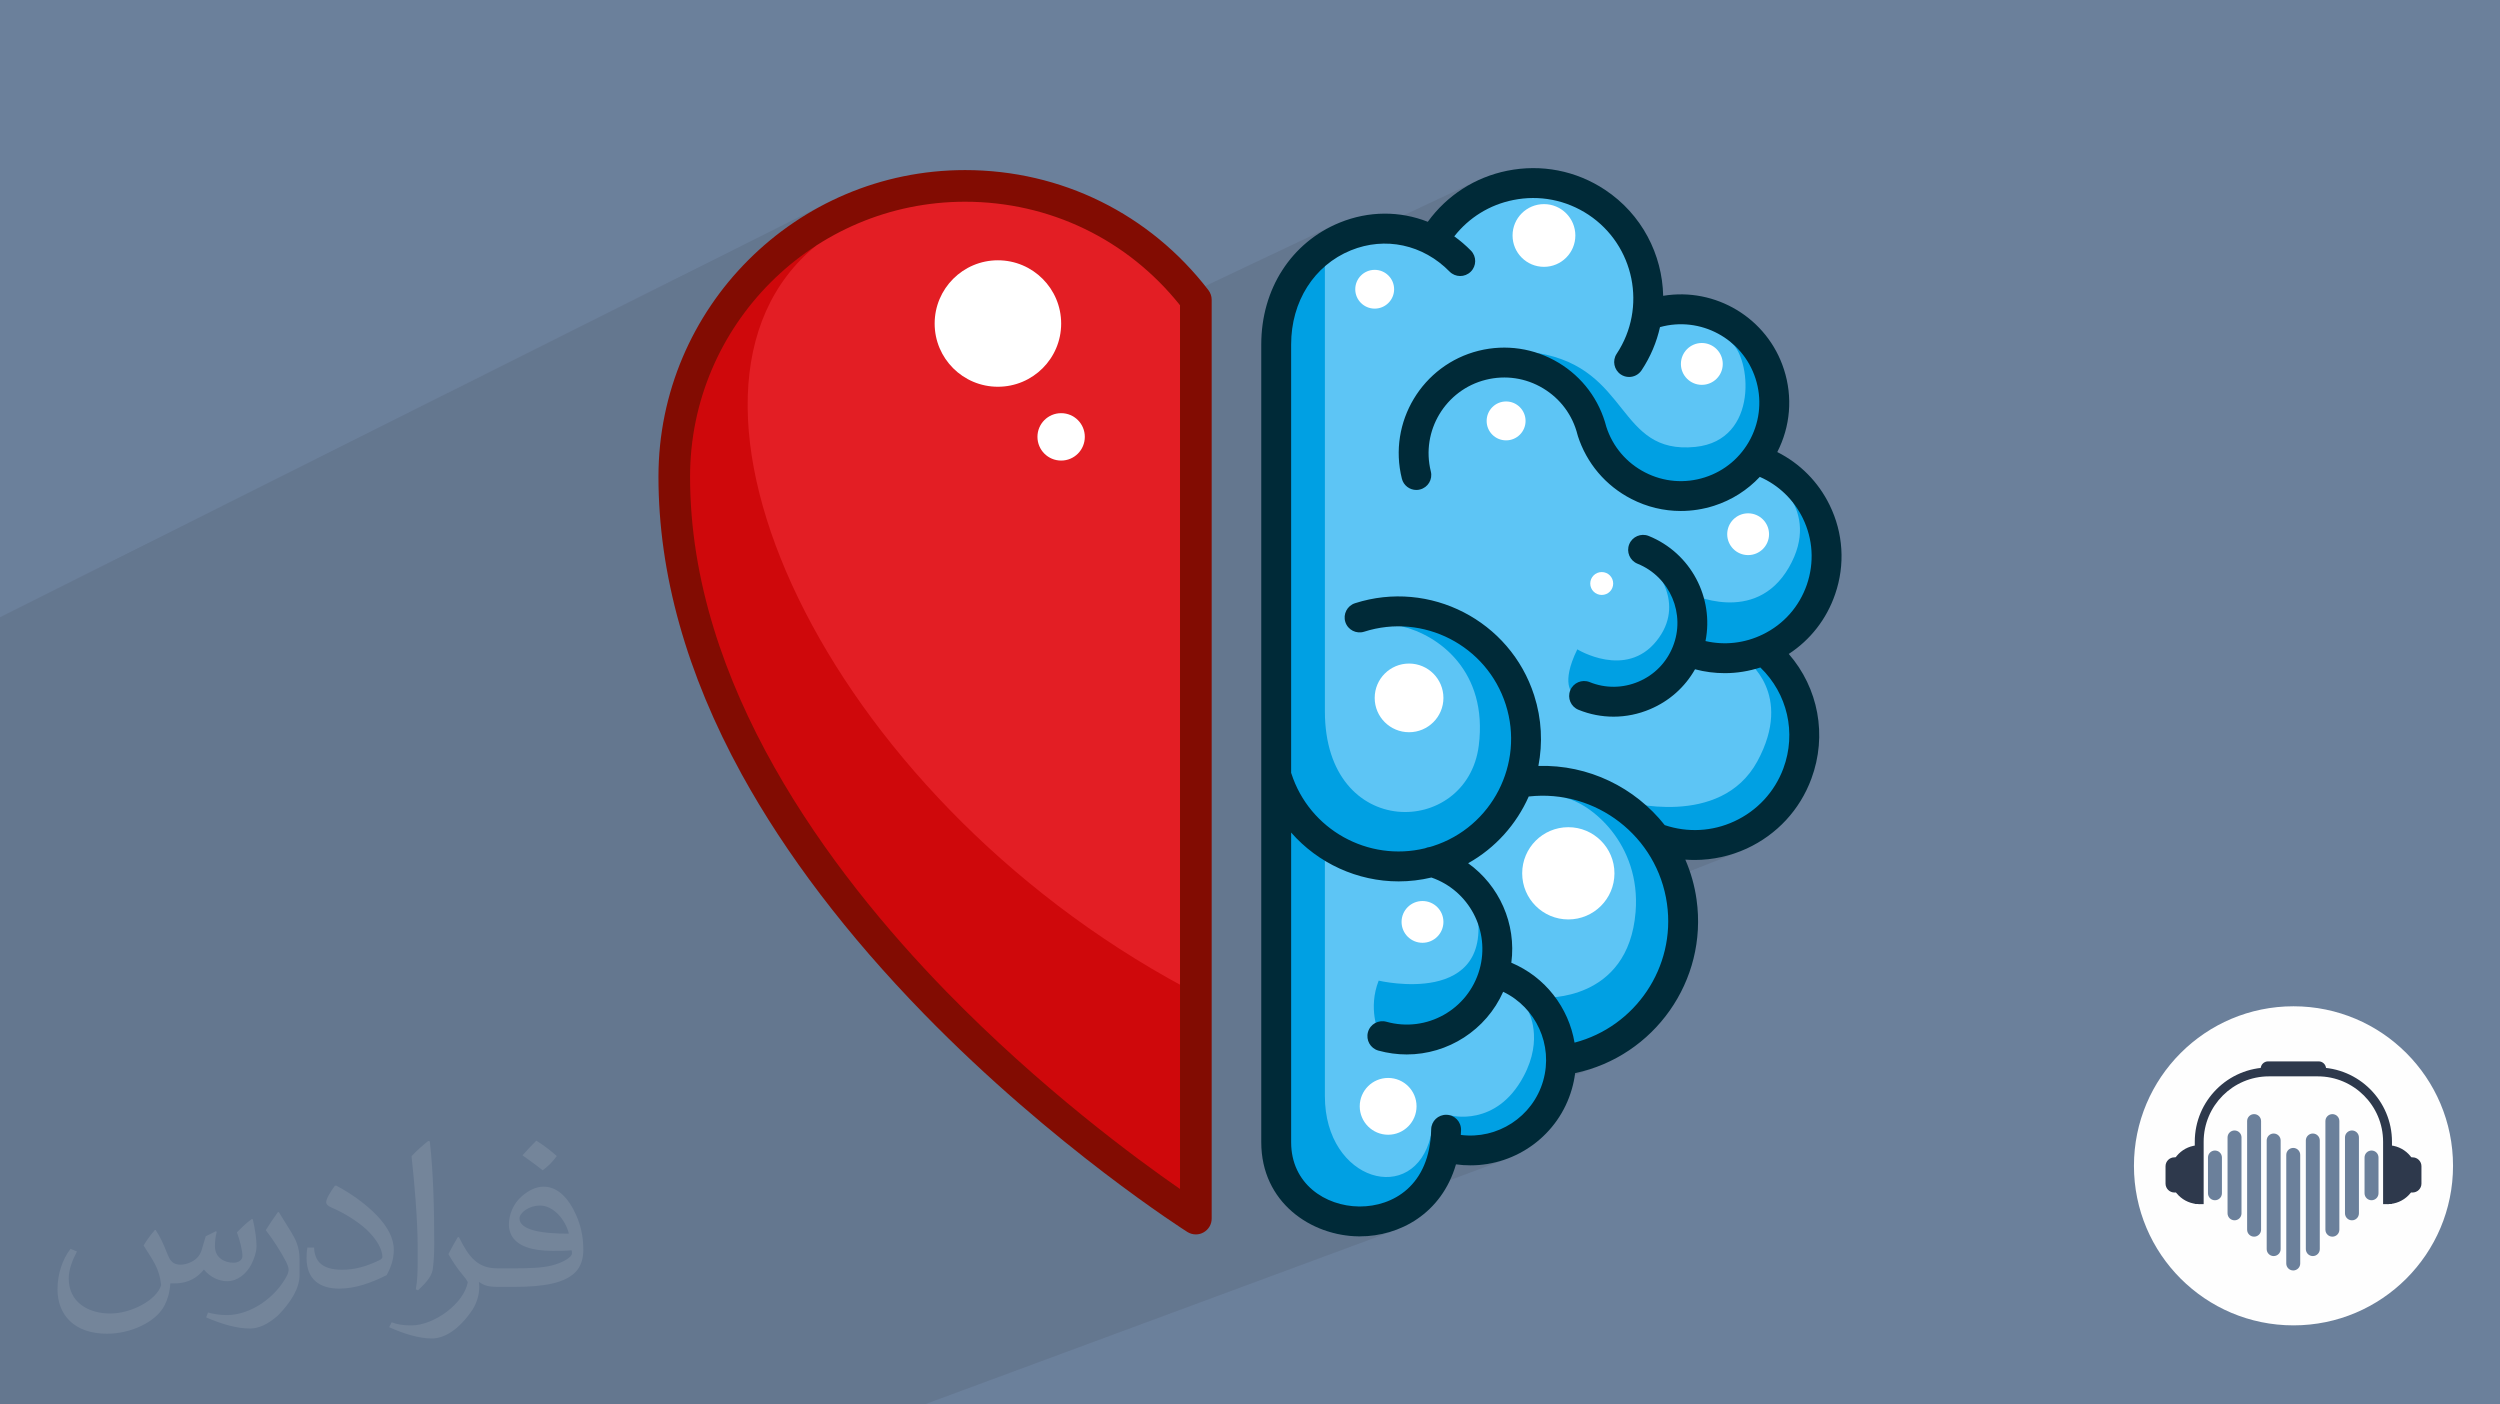
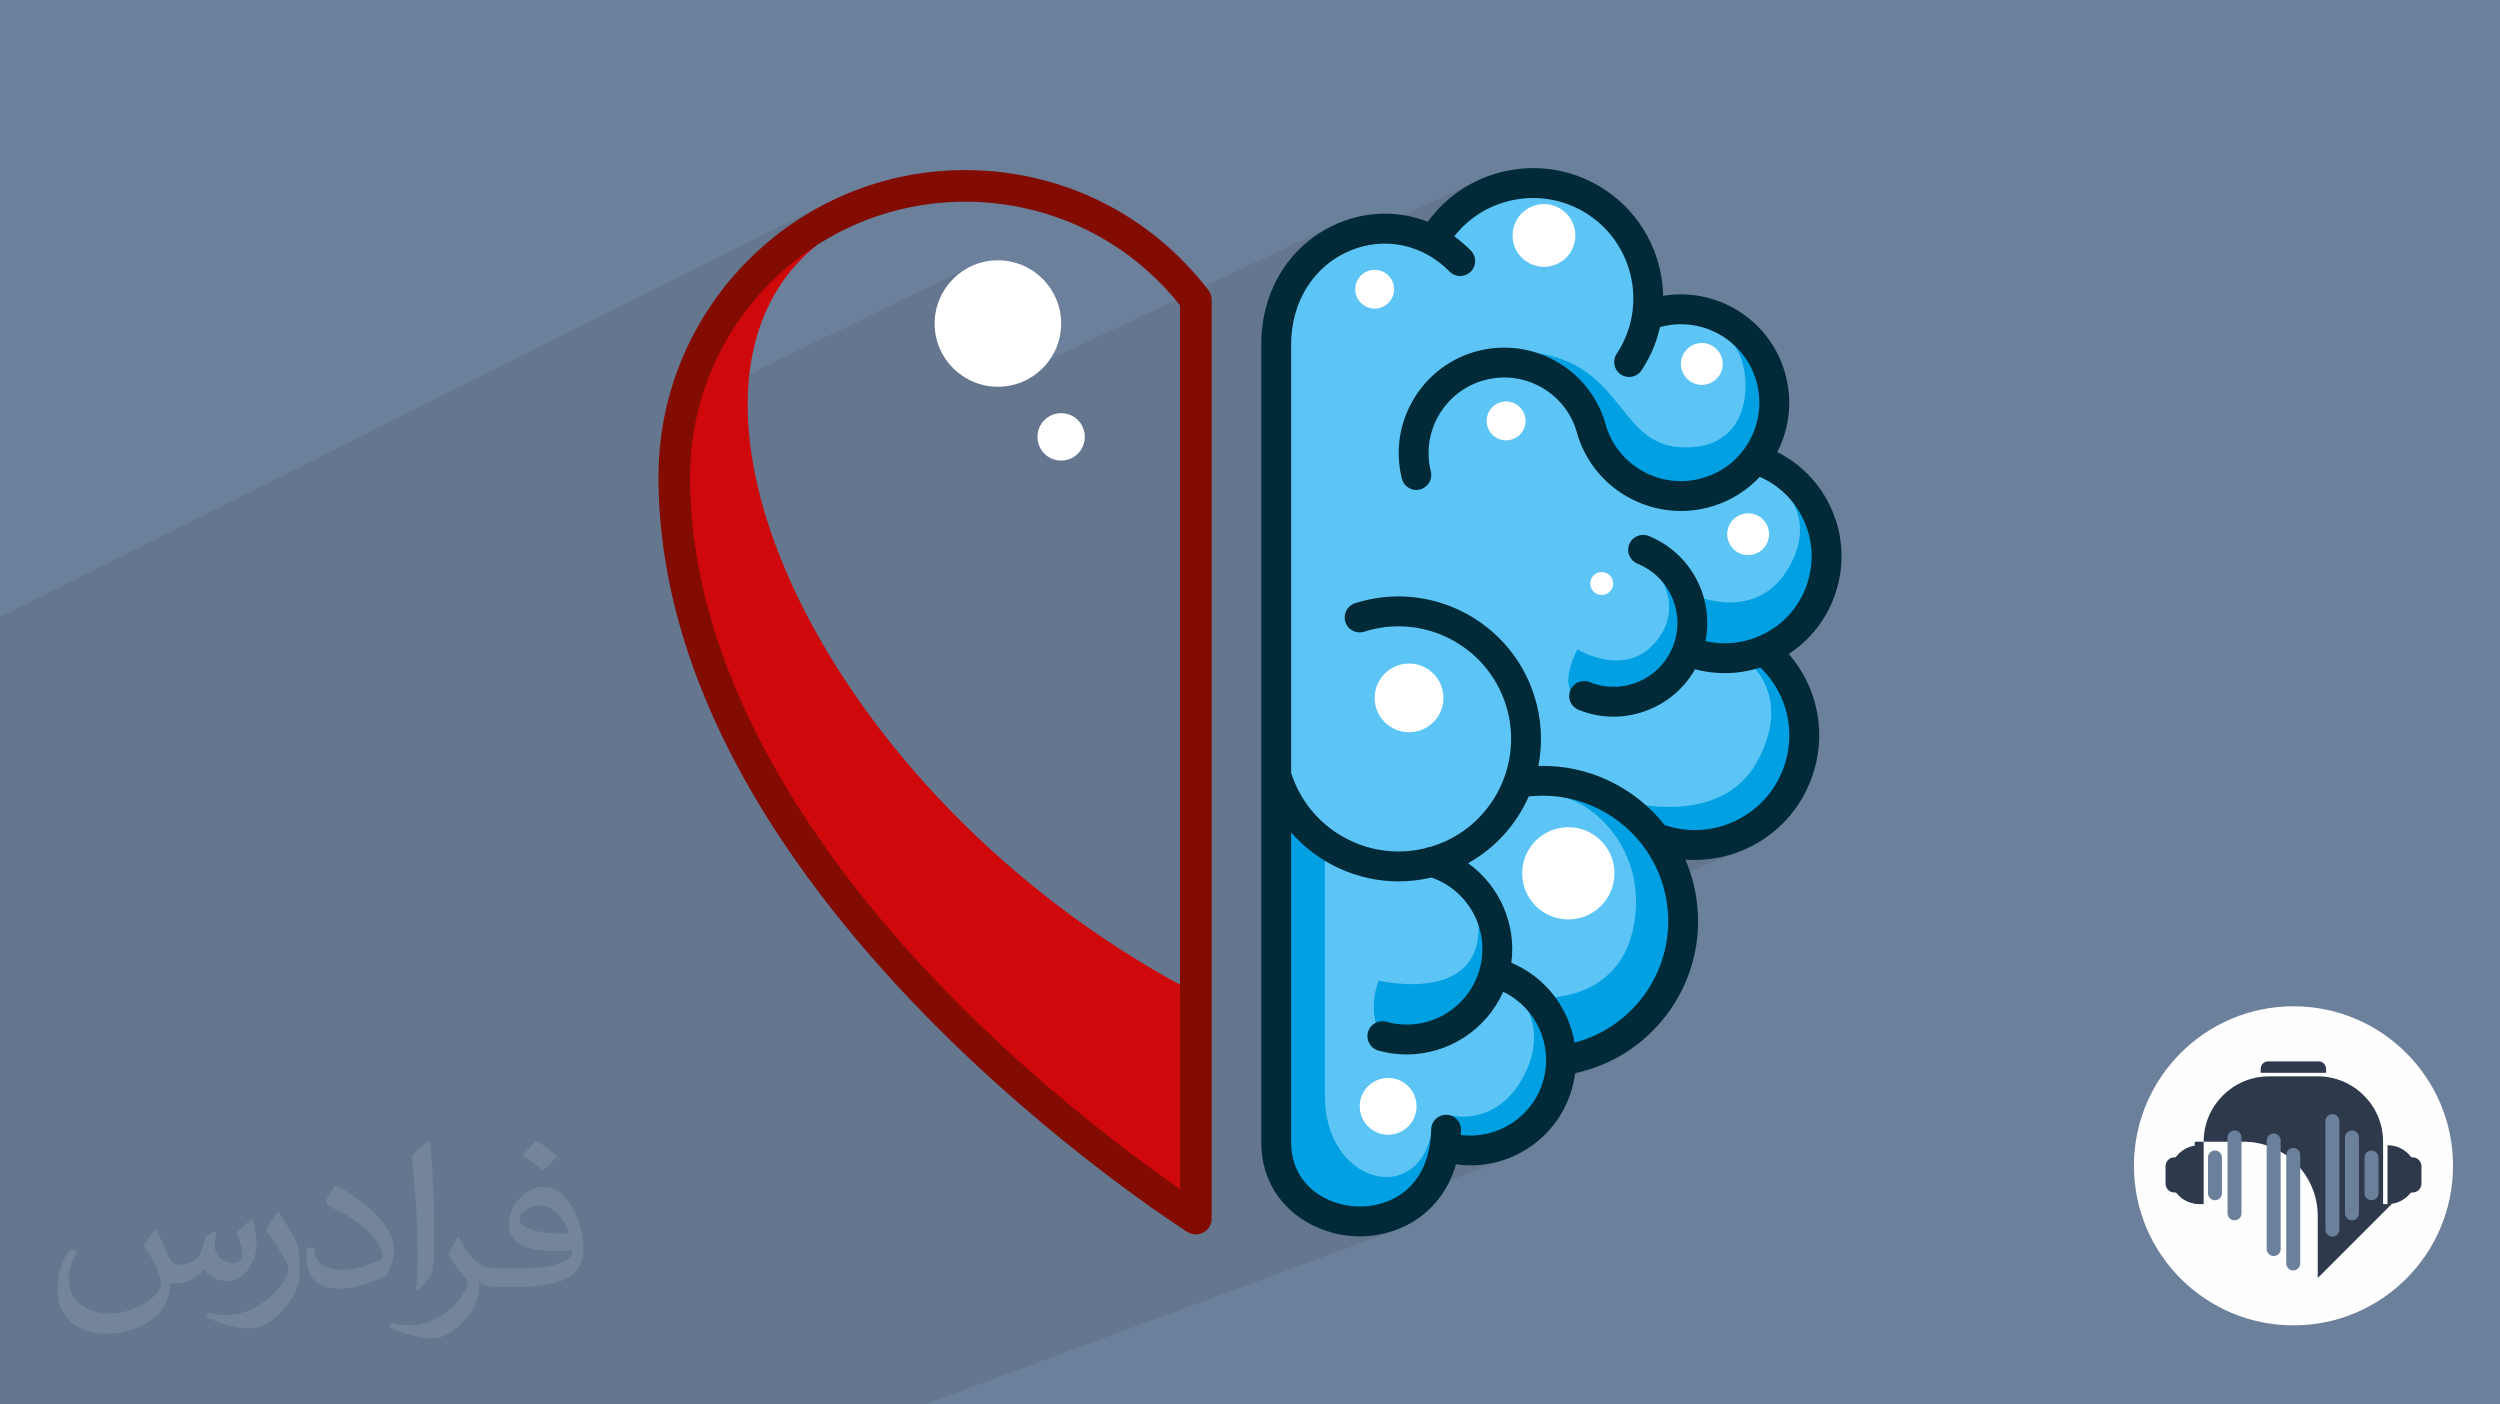
<svg xmlns="http://www.w3.org/2000/svg" xml:space="preserve" width="94.192mm" height="52.917mm" version="1.1" style="shape-rendering:geometricPrecision; text-rendering:geometricPrecision; image-rendering:optimizeQuality; fill-rule:evenodd; clip-rule:evenodd" viewBox="0 0 9404.92 5283.66">
  <defs>
    <style type="text/css">
   
    .fil0 {fill:#6B809B}
    .fil8 {fill:#002A38;fill-rule:nonzero}
    .fil7 {fill:#00A0E3;fill-rule:nonzero}
    .fil4 {fill:#2E394C;fill-rule:nonzero}
    .fil6 {fill:#5DC5F5;fill-rule:nonzero}
    .fil5 {fill:#6B809B;fill-rule:nonzero}
    .fil12 {fill:#820C02;fill-rule:nonzero}
    .fil11 {fill:#CF080B;fill-rule:nonzero}
    .fil10 {fill:#E31E24;fill-rule:nonzero}
    .fil3 {fill:#FEFEFE;fill-rule:nonzero}
    .fil9 {fill:white;fill-rule:nonzero}
    .fil1 {fill:#2B2A29;fill-opacity:0.102}
    .fil2 {fill:#FEFEFE;fill-opacity:0.102}
   
  </style>
  </defs>
  <g id="Layer_x0020_1">
    <polygon class="fil0" points="-0,0 9404.92,0 9404.92,5283.66 -0,5283.66 " />
    <polygon class="fil1" points="-0,3571.32 -0,3566.87 -0,3564.71 -0,3561.59 -0,3547.56 -0,3545.56 -0,3539.15 -0,3535.18 -0,3521.62 -0,3517.29 -0,3500.46 -0,3471.75 -0,3461.44 -0,3448.76 -0,3434.32 -0,3429.34 -0,3426.78 -0,3422.84 -0,3419.14 -0,3412.8 -0,3410.92 -0,3402.73 -0,3387.02 -0,3354.21 -0,3329.7 -0,3329.27 -0,3323.25 -0,3313.22 -0,3296.67 -0,3252.88 -0,3221.66 -0,3119.03 -0,3036.73 -0,3014.06 -0,2983.81 -0,2803.95 -0,2780.21 -0,2443.26 -0,2422.58 -0,2409.68 -0,2322.01 3130.82,753.79 3081.1,779.31 3032.8,807.12 2985.99,837.16 2940.76,869.36 2897.17,903.65 2855.31,939.95 2815.23,978.18 2777.02,1018.27 2764.97,1032.17 3175.96,827.42 3130.5,850.73 3086.35,876.15 3043.55,903.6 3002.19,933.03 2962.35,964.36 2945.76,978.73 3182.45,861.06 3137.85,883.92 3094.53,908.86 3052.55,935.8 3011.98,964.67 2972.89,995.4 2935.33,1027.94 2899.38,1062.22 2865.1,1098.18 2832.56,1135.73 2801.82,1174.82 2772.94,1215.4 2746,1257.38 2721.06,1300.7 2698.19,1345.3 2677.44,1391.12 2658.88,1438.09 2642.6,1486.14 2640.06,1495.04 3640.7,1007.93 3661.5,997.92 3683.35,989.91 3706.15,984.04 3729.77,980.44 3754.09,979.21 3778.41,980.44 3802.02,984.04 3824.82,989.91 3846.69,997.92 3867.48,1007.93 3887.11,1019.87 3905.43,1033.57 3922.33,1048.93 3937.69,1065.85 3951.4,1084.18 3963.32,1103.81 3973.34,1124.63 3981.35,1146.5 3987.21,1169.33 3990.83,1192.97 3992.06,1217.33 3990.83,1241.63 3987.21,1265.23 3981.35,1288.01 3973.34,1309.84 3963.32,1330.62 3951.4,1350.21 3949.53,1352.69 5022.61,844.9 5006.18,852.75 4990.17,861.16 4974.59,870.12 4959.44,879.63 4944.74,889.66 4930.5,900.23 4916.71,911.28 4903.39,922.84 4890.55,934.87 4878.18,947.38 4866.32,960.34 4854.96,973.74 4844.11,987.56 4833.76,1001.81 4823.95,1016.47 4816.49,1028.57 5561.62,677.68 5541.32,687.61 5521.54,698.45 5502.31,710.18 5483.65,722.81 5465.6,736.29 5448.16,750.61 5431.38,765.77 5415.27,781.75 5399.86,798.51 5385.18,816.06 5371.25,834.38 5195.62,916.77 5205.09,916.46 5217.46,916.52 5229.78,917.05 5242.07,918.04 5254.3,919.5 5266.46,921.41 5266.87,921.48 5606.49,762.5 5590.87,769.91 5575.59,778 5560.69,786.74 5546.19,796.11 5532.11,806.13 5518.49,816.74 5505.32,827.97 5504.78,828.48 5612.93,777.89 5628.22,771.47 5643.85,765.71 5659.77,760.62 5676,756.23 5692.5,752.53 5711.04,749.24 5729.6,746.86 5748.14,745.41 5766.65,744.88 5785.09,745.26 5803.43,746.55 5821.67,748.74 5839.75,751.81 5857.65,755.77 5875.37,760.61 5892.84,766.32 5910.06,772.9 5927.01,780.35 5943.64,788.64 5959.95,797.78 5975.88,807.77 5991.77,818.92 6006.92,830.73 6021.31,843.17 6034.94,856.22 6047.81,869.83 6059.92,883.98 6071.24,898.63 6081.77,913.75 6091.52,929.29 6100.46,945.25 6108.6,961.56 6115.93,978.22 6122.44,995.18 6128.13,1012.41 6132.99,1029.87 6137,1047.54 6140.17,1065.38 6142.49,1083.36 6143.96,1101.44 6144.56,1119.6 6144.28,1137.79 6143.13,1155.98 6141.09,1174.15 6138.17,1192.26 6134.34,1210.28 6129.61,1228.17 6123.97,1245.89 6117.41,1263.44 6115.01,1268.99 6230.81,1217.02 6228.64,1226.81 6226.14,1237.32 6225.65,1239.19 6244.87,1230.58 6259.09,1226.99 6273.35,1224.15 6287.61,1222.02 6301.85,1220.6 6316.06,1219.89 6330.19,1219.87 6344.25,1220.52 6358.19,1221.85 6372.01,1223.83 6385.68,1226.45 6399.17,1229.71 6412.48,1233.59 6425.57,1238.09 6438.42,1243.18 6451.01,1248.86 6463.33,1255.12 6475.34,1261.94 6487.03,1269.32 6498.37,1277.25 6509.35,1285.7 6510.75,1286.9 6618.04,1310.42 6618.65,1311.58 6620.36,1314.99 6623.03,1320.52 6626.52,1328.05 6630.67,1337.45 6635.33,1348.59 6640.36,1361.35 6645.61,1375.61 6650.92,1391.23 6656.15,1408.12 6661.17,1426.11 6665.79,1445.11 6669.89,1464.98 6673.32,1485.59 6675.91,1506.84 6677.54,1528.57 6678.05,1550.68 6677.28,1573.04 6675.09,1595.51 6671.35,1618 6665.88,1640.35 6658.55,1662.45 6649.19,1684.18 6637.69,1705.4 6623.86,1726 6607.59,1745.85 6588.7,1764.82 6567.05,1782.79 6542.49,1799.65 6514.88,1815.24 6484.06,1829.47 6274.97,1919.42 6275.27,1919.46 6276.9,1919.63 6616.23,1773.65 6608.1,1782.44 6599.52,1791.29 6590.67,1799.86 6581.56,1808.12 6575.57,1813.22 6620.32,1793.99 6626.19,1796.71 6651.23,1785.96 6651.82,1786.33 6653.52,1787.44 6656.22,1789.28 6659.84,1791.86 6664.27,1795.15 6669.41,1799.17 6675.16,1803.88 6681.43,1809.3 6688.13,1815.42 6695.13,1822.23 6702.36,1829.73 6709.71,1837.9 6717.09,1846.74 6724.38,1856.26 6731.5,1866.42 6738.34,1877.26 6744.81,1888.73 6746.89,1892.93 6752.22,1899.91 6760.42,1911.7 6768.13,1923.89 6775.35,1936.46 6782.06,1949.41 6788.86,1964.22 6794.88,1979.23 6800.14,1994.45 6804.61,2009.84 6808.3,2025.37 6811.22,2041.03 6813.37,2056.79 6814.72,2072.62 6815.3,2088.51 6815.1,2104.42 6814.11,2120.34 6812.35,2136.25 6809.79,2152.11 6806.46,2167.91 6802.32,2183.62 6797.41,2199.22 6791.75,2214.48 6785.39,2229.34 6778.34,2243.81 6770.63,2257.86 6762.27,2271.47 6753.29,2284.61 6743.67,2297.28 6733.46,2309.44 6722.64,2321.1 6711.27,2332.21 6699.33,2342.76 6686.86,2352.74 6673.85,2362.12 6660.33,2370.9 6646.32,2379.04 6631.82,2386.53 6619.05,2392.46 6514.59,2435.74 6517.94,2435.5 6527.62,2434.53 6537.24,2433.3 6546.81,2431.79 6556.32,2430.01 6565.78,2427.95 6575.19,2425.63 6584.52,2423.03 6593.81,2420.18 6603.03,2417.04 6612.2,2413.64 6621.3,2409.97 6455.97,2478.4 6461.28,2478.78 6489.42,2479.4 6516.49,2478.57 6542.51,2476.34 6567.48,2472.76 6591.41,2467.84 6614.32,2461.66 6636.2,2454.23 6579.3,2477.71 6576.42,2478.97 6572.29,2481 6569.7,2482.41 6568.81,2482.94 6569.32,2483.31 6570.8,2484.42 6573.16,2486.28 6576.3,2488.86 6580.14,2492.2 6584.58,2496.27 6589.52,2501.09 6594.89,2506.66 6600.59,2512.96 6603.69,2516.65 6606.05,2516.01 6614.29,2513.61 6622.48,2511.06 6631.83,2520.42 6640.79,2530.07 6649.33,2539.97 6657.47,2550.13 6665.21,2560.52 6672.53,2571.15 6679.44,2581.99 6685.94,2593.03 6692.01,2604.28 6697.66,2615.71 6702.89,2627.3 6707.68,2639.06 6712.05,2650.97 6715.98,2663.02 6719.48,2675.19 6722.53,2687.47 6725.15,2699.86 6727.31,2712.34 6729.02,2724.9 6730.29,2737.55 6731.1,2750.24 6731.45,2762.97 6731.34,2775.75 6730.77,2788.54 6729.72,2801.35 6728.21,2814.17 6726.23,2826.97 6723.77,2839.75 6720.84,2852.5 6717.42,2865.2 6713.52,2877.85 6709.12,2890.43 6702.55,2906.89 6695.23,2922.9 6687.18,2938.46 6678.41,2953.54 6668.93,2968.13 6658.79,2982.2 6647.99,2995.72 6636.53,3008.7 6624.46,3021.09 6611.78,3032.89 6598.51,3044.07 6584.68,3054.62 6570.29,3064.51 6555.39,3073.72 6539.96,3082.24 6524.03,3090.04 6508.4,3096.8 6403.56,3138.47 6405.95,3138.31 6415.89,3137.38 6425.77,3136.19 6435.62,3134.72 6445.41,3133 6455.16,3131 6464.86,3128.73 6474.51,3126.21 6484.1,3123.4 6493.64,3120.34 6503.12,3116.99 6512.55,3113.39 6331.83,3185.13 6341.65,3186.03 6356.68,3187.02 6372.41,3187.63 6388.77,3187.83 6405.65,3187.57 6423.01,3186.8 6440.75,3185.45 6458.8,3183.5 6477.07,3180.89 6495.52,3177.58 6514.02,3173.52 6532.53,3168.64 6550.95,3162.92 6569.22,3156.31 6369.87,3235.12 6371.25,3235.14 6375.7,3235.16 6388.18,3234.99 6400.66,3234.49 6413.11,3233.65 6425.55,3232.48 6437.97,3230.97 6450.35,3229.12 6462.7,3226.94 6475,3224.43 6487.25,3221.58 6499.44,3218.39 6511.57,3214.87 6523.64,3211.01 6535.64,3206.82 6547.55,3202.29 6252.26,3318.74 6256.07,3330.45 6262.18,3353.02 6267.21,3376.09 6271.13,3399.61 6273.75,3422.02 6275.31,3444.3 6275.81,3466.43 6275.28,3488.4 6273.73,3510.16 6271.19,3531.68 6267.67,3552.95 6263.21,3573.94 6257.81,3594.62 6251.5,3614.96 6244.3,3634.94 6236.22,3654.52 6227.29,3673.69 6217.55,3692.4 6206.98,3710.65 6195.63,3728.4 6183.51,3745.62 6170.64,3762.28 6157.05,3778.37 6142.74,3793.86 6127.75,3808.69 6112.1,3822.88 6095.8,3836.37 6078.87,3849.15 6061.34,3861.18 6043.23,3872.45 6024.55,3882.92 6005.33,3892.56 5985.58,3901.35 5965.33,3909.26 5907.78,3931.25 5909.83,3943.2 5927.56,3938.43 5949.81,3932.07 5971.56,3924.75 5884,3958.15 5887.01,3966.3 5904.73,3964.95 5922.72,3962.95 5940.95,3960.29 5959.34,3956.93 5977.85,3952.85 5996.42,3948 6015,3942.38 6033.55,3935.95 5730.41,4051.32 5711.28,4083.15 5689.9,4111.45 5667.72,4134.84 5925.62,4037.1 5953.21,4030.53 5980.22,4022.69 6006.62,4013.64 5652.13,4147.93 5644.79,4154.08 5621.77,4169.27 5598.9,4180.92 5576.55,4189.47 5489.09,4222.57 5492.49,4229.22 5495.54,4239.87 5496.43,4251.26 5496.37,4253.53 5496.3,4255.79 5496.22,4258.06 5496.13,4260.34 5496.01,4262.63 5495.88,4264.93 5495.73,4267.25 5495.55,4269.6 5521.18,4271.7 5546.6,4271.49 5571.66,4269.04 5596.25,4264.4 5620.22,4257.66 5538.53,4288.4 5556.81,4287.64 5581.23,4284.57 5605.12,4279.56 5628.37,4272.66 5517.25,4314.42 5527.13,4315.84 5548.04,4317.47 5568.51,4317.76 5588.53,4316.75 5608.07,4314.5 5627.11,4311.06 5645.62,4306.49 5663.61,4300.84 5049.49,4530.94 5065.28,4534.37 5065.73,4534.43 5477.3,4380.32 5484.1,4381.2 5490.93,4381.97 5497.77,4382.62 5504.62,4383.14 5511.47,4383.55 5518.29,4383.84 5525.1,4384.02 5531.87,4384.08 5547.99,4383.75 5564.02,4382.76 5579.92,4381.14 5595.71,4378.88 5611.34,4375.99 5626.81,4372.49 5642.09,4368.38 5657.18,4363.67 5672.04,4358.38 5148.92,4553.57 5163.52,4551.83 5172.23,4550.16 5187.65,4547.03 5196.44,4544.6 5211.5,4540.18 5231.24,4532.92 5212.82,4539.79 5213.87,4539.48 4979.08,4627.01 4979.09,4627.01 4995.22,4632.5 5011.52,4637.28 5027.99,4641.37 5044.57,4644.76 5061.24,4647.44 5077.95,4649.42 5094.67,4650.68 5111.36,4651.23 5111.89,4651.23 5112.42,4651.23 5112.95,4651.23 5113.5,4651.23 5114.05,4651.23 5114.62,4651.23 5115.21,4651.23 5115.81,4651.23 5129.77,4650.98 5143.78,4650.22 5157.8,4648.96 5171.83,4647.19 5185.82,4644.92 5199.78,4642.13 5213.66,4638.82 5227.46,4634.99 5241.15,4630.64 5254.7,4625.77 3477.33,5283.66 3410.39,5283.66 3406.14,5283.66 3217.86,5283.66 3217.66,5283.66 3192.11,5283.66 3172.28,5283.66 3165.94,5283.66 3162.69,5283.66 3125.32,5283.66 3123.29,5283.66 3120.2,5283.66 3064.79,5283.66 3040.62,5283.66 2965.21,5283.66 2937.98,5283.66 2893.36,5283.66 2891.84,5283.66 2887.91,5283.66 2845.97,5283.66 2826.61,5283.66 2812.87,5283.66 2806.98,5283.66 2802.61,5283.66 2785.82,5283.66 2762.69,5283.66 2749.56,5283.66 2745.91,5283.66 2710.77,5283.66 2685.51,5283.66 2666.91,5283.66 2654.03,5283.66 2636.58,5283.66 2611.71,5283.66 2604.5,5283.66 2590.34,5283.66 2571.34,5283.66 2569.11,5283.66 2560.29,5283.66 2492.24,5283.66 2489.16,5283.66 2431.45,5283.66 2424.14,5283.66 2409.29,5283.66 2401.89,5283.66 2397.15,5283.66 2389.97,5283.66 2366.85,5283.66 2351.33,5283.66 2319.41,5283.66 2280.27,5283.66 2264.68,5283.66 2175.6,5283.66 2036.25,5283.66 2018.04,5283.66 1958.24,5283.66 1927.72,5283.66 1925.74,5283.66 1916.31,5283.66 1858.88,5283.66 1748.95,5283.66 1718.32,5283.66 1677.37,5283.66 1670.92,5283.66 1668.12,5283.66 1641.64,5283.66 1611.6,5283.66 1602.12,5283.66 1569.17,5283.66 1556.03,5283.66 1549.44,5283.66 1535.53,5283.66 1507.69,5283.66 1478.2,5283.66 1465.76,5283.66 1456.19,5283.66 1431.82,5283.66 1429.33,5283.66 1365.75,5283.66 1301.24,5283.66 1269.58,5283.66 1192.87,5283.66 1187.73,5283.66 1159.27,5283.66 1156.56,5283.66 1045.63,5283.66 1040.57,5283.66 1006.19,5283.66 1005,5283.66 997.51,5283.66 984.62,5283.66 938.97,5283.66 879.5,5283.66 864.15,5283.66 840.79,5283.66 832.9,5283.66 821.65,5283.66 761.08,5283.66 736.2,5283.66 638.08,5283.66 624.74,5283.66 597.54,5283.66 515.75,5283.66 501.03,5283.66 490.82,5283.66 486.64,5283.66 449.54,5283.66 441.53,5283.66 269.09,5283.66 267.01,5283.66 266.44,5283.66 264.75,5283.66 263.59,5283.66 262.16,5283.66 258.95,5283.66 258.36,5283.66 258.07,5283.66 230.58,5283.66 195.13,5283.66 144.26,5283.66 117,5283.66 102,5283.66 -0,5283.66 -0,5277.27 -0,5271.68 -0,5265.06 -0,5249.28 -0,5248.94 -0,5241.71 -0,5234.66 -0,5223.11 -0,5215.6 -0,5207.98 -0,5206.56 -0,5199.23 -0,5196.2 -0,5192.9 -0,5192.15 -0,5192.1 -0,5159.18 -0,5155.81 -0,5150.27 -0,5143.79 -0,5143.24 -0,5136.6 -0,5136.33 -0,5134.95 -0,5134.43 -0,5131.37 -0,5126.81 -0,5120.97 -0,5118.63 -0,5113.68 -0,5111.86 -0,5100.79 -0,5098.31 -0,5093.27 -0,5084.61 -0,5072.51 -0,5068.98 -0,5061.45 -0,5058.69 -0,5058.62 -0,5055.92 -0,5043.24 -0,5038.74 -0,5036.26 -0,5025.38 -0,5017.83 -0,5010.37 -0,4986.13 -0,4959.25 -0,4949.07 -0,4947.21 -0,4944.47 -0,4937.41 -0,4912.58 -0,4909.26 -0,4872.87 -0,4829.62 -0,4824.28 -0,4800.57 -0,4777.34 -0,4776.62 -0,4754.6 -0,4746.61 -0,4744.88 -0,4736.51 -0,4730.8 -0,4724.72 -0,4721.54 -0,4684.81 -0,4677.16 -0,4674.26 -0,4673.81 -0,4668.88 -0,4667.2 -0,4658.9 -0,4653.51 -0,4642.56 -0,4638.68 -0,4638.21 -0,4624.33 -0,4624.25 -0,4619.86 -0,4618.99 -0,4613.53 -0,4588.99 -0,4582.14 -0,4580.82 -0,4566.84 -0,4558.71 -0,4537.04 -0,4533.58 -0,4531.13 -0,4505.89 -0,4499.56 -0,4499.54 -0,4483.55 -0,4477.91 -0,4467.25 -0,4456.84 -0,4325.59 -0,4276.81 -0,4268.33 -0,4258.68 -0,4257.12 -0,4255.39 -0,4235.65 -0,4234.12 -0,4208.03 -0,4207.27 -0,4203.53 -0,4192.25 -0,4177.99 -0,4176.36 -0,4161.73 -0,4154.54 -0,4148.68 -0,4146.09 -0,4144.28 -0,4139.15 -0,4137.64 -0,4133.25 -0,4132.97 -0,4127.67 -0,4124.85 -0,4058.37 -0,4053.35 -0,4047.48 -0,4041.5 -0,4030.32 -0,4021.05 -0,4013.65 -0,4007.5 -0,3948.78 -0,3944.56 -0,3938.17 -0,3928.83 -0,3886.76 -0,3860.57 -0,3854.77 -0,3839 -0,3682 -0,3618.02 -0,3586.01 -0,3582.52 " />
    <path class="fil2" d="M585.61 4627.16c17.95,27.21 29.6,53.36 40.96,82.43 8.45,16.91 12.93,48.09 52.57,48.09 11.61,0 28.28,-3.42 43.06,-11.61 16.63,-8.73 29.32,-21.94 35.94,-42l15.85 -53.36 38.57 -19.02 2.64 2.64c-5.27,20.09 -6.59,39.36 -6.59,54.43 0,44.63 38.57,61.56 69.22,61.56 17.95,0 34.09,-8.73 34.09,-25.11 0,-21.13 -8.98,-57.06 -20.62,-89.29 17.95,-17.95 35.94,-35.94 56.53,-50.47l3.17 1.6c8.98,38.04 14,75.56 14,100.66 0,24.57 -10.83,51.79 -19.81,69.49 -18.49,34.87 -51.25,62.62 -90.87,62.62 -30.1,0 -63.65,-15.07 -86.66,-43.06l-1.32 0c-21.66,26.96 -55.22,51.25 -108.86,51.25l-16.63 0c-2.64,35.41 -10.29,60.49 -21.94,82.95 -31.95,62.34 -126.81,106.47 -216.1,106.47 -124.17,0 -186.51,-71.59 -186.51,-166.96 0,-58.91 19.27,-113.6 48.88,-152.42l24.29 10.04c-18.49,35.41 -30.91,68.68 -30.91,101.45 0,89.29 72.66,131.83 156.4,131.83 77.68,0 173.83,-49.41 191.28,-106.72 -6.59,-62.62 -30.1,-91.93 -66.04,-148.99 10.83,-19.02 24.83,-38.04 42.28,-58.38l3.17 0 0 0 0 0 -0.02 -0.09zm1432.12 -336.04c26.15,16.39 51.79,35.66 76.87,57.85 -14,19.81 -31.45,37.79 -53.11,53.64 -25.11,-20.34 -50.19,-37.79 -75.84,-56.27 17.42,-19.55 34.62,-38.29 52.04,-55.22l0 0 0 0 0 0 0 0 0 0 0.03 0zm13.47 244.11c-42.28,0 -76.87,27.75 -76.87,48.34 0,44.13 84.53,57.85 185.72,57.31 -12.68,-51.79 -57.06,-105.68 -108.86,-105.68l0.01 0.03zm-94.86 236.19c54.96,0 103.04,-1.6 139.74,-10.83 40.96,-10.29 75.56,-30.91 75.56,-45.17 0,-3.7 0,-8.19 -1.32,-11.89 -22.98,2.11 -49.41,2.11 -72.38,2.11 -74.49,0 -131.55,-16.91 -154.02,-58.66 -5.55,-11.61 -9.51,-24.57 -9.51,-39.36 0,-40.43 17.42,-79.79 48.09,-107 25.61,-22.45 53.89,-36.44 82.67,-36.44 52.04,0 93.51,41.75 122.57,107.54 15.85,35.94 26.68,77.4 26.68,129.72 0,34.87 -9.51,64.19 -31.17,85.85 -40.43,39.11 -114.92,53.89 -229.04,53.89l-51.79 0 0 0 -13.47 0c-28.28,0 -48.62,-5.02 -64.72,-17.42l-2.64 0c0.79,6.59 1.32,12.93 1.32,19.02 0,25.61 -8.45,58.38 -25.61,84.53 -50.72,75.3 -105.68,108.04 -153.24,108.04 -48.09,0 -107,-18.49 -160.11,-42.54l9.51 -18.49c17.17,7.13 40.96,11.89 73.7,11.89 85.85,0 198.66,-82.43 212.66,-163 -3.17,-6.59 -8.98,-15.32 -17.17,-24.57 -25.11,-29.85 -40.96,-54.68 -55.75,-80.83 12.68,-25.11 24.29,-45.17 35.13,-63.4l4.49 -0.53c36.72,74.77 69.99,117.55 144.23,117.55l11.61 0 0 0 53.89 0 0 0 0 0 0 0 0 0 0 0 0.09 0.01zm-371.98 78.99c6.34,-34.34 6.87,-72.91 6.87,-108.86l0 -53.36c0,-99.6 -12.68,-244.36 -22.98,-338.68 17.95,-19.27 43.06,-42 62.87,-57.31l5.81 1.6c13.47,118.62 16.63,256 16.63,383.06 0,33.3 -1.32,65.79 -4.49,89.55 -1.85,30.1 -19.27,52.83 -56.53,87.7l-8.19 -3.7zm-382.8 -157.18c1.85,46.77 24.83,83.49 105.15,83.49 49.93,0 92.19,-12.93 138.96,-35.13 8.45,-3.7 12.93,-8.73 12.93,-12.93 0,-29.32 -22.45,-68.15 -60.23,-103.55 -36.72,-33.3 -85.34,-62.62 -130.76,-82.18 -15.6,-6.59 -20.62,-13.47 -20.62,-20.09 0,-13.47 17.95,-41.75 32.77,-62.09l5.02 -0.53c52.04,27.21 110.17,67.64 153.24,112.53 39.11,41.47 63.4,83.49 63.4,129.19 0,33.81 -10.29,65.51 -26.96,95.11 -57.06,28.79 -117.83,50.72 -178.06,50.72 -73.17,0 -123.1,-34.34 -123.1,-114.92 0,-8.73 0,-22.19 3.17,-39.64l25.11 0 0 0 0 0 0 0 0 0 0 0 -0.02 0zm-132.37 -132.9l45.45 73.45c16.63,27.21 32.23,56.81 32.23,103.55l0 59.7c0,48.34 -30.91,100.13 -80.83,151.38 -39.11,34.62 -73.7,49.41 -105.68,49.41 -47.55,0 -101.98,-14.79 -164.85,-41.75l7.13 -18.49c19.81,5.27 42.79,9.77 71.06,9.77 90.36,-0.53 182.8,-66.57 225.08,-147.15 5.02,-9.26 6.87,-17.95 6.87,-24.04 0,-9.26 -5.02,-19.55 -8.98,-28.79 -22.98,-43.31 -48.62,-82.95 -76.87,-119.68 14.79,-23.25 29.6,-45.7 45.7,-67.9l3.7 0.53 0 0 0 0 0 0 0 0 0 0 -0.02 0.01z" />
    <g id="_2154358111552">
      <path class="fil3" d="M9228.21 4385.79c0,331.48 -268.71,600.19 -600.19,600.19 -331.47,0 -600.18,-268.71 -600.18,-600.19 0,-331.47 268.71,-600.18 600.18,-600.18 331.48,0 600.19,268.71 600.19,600.18z" />
      <path class="fil4" d="M8274.21 4529.78c-61.17,0 -110.74,-49.58 -110.74,-110.75 0,-61.16 49.57,-110.74 110.74,-110.74l0 221.49z" />
      <path class="fil4" d="M8182.29 4486.17l-2.2 0c-18.38,0 -33.42,-15.05 -33.42,-33.43l0 -65.47c0,-18.38 15.04,-33.43 33.42,-33.43l2.2 0c18.38,0 33.42,15.05 33.42,33.43l0 65.47c0,18.38 -15.04,33.43 -33.42,33.43z" />
      <path class="fil4" d="M8981.85 4529.78c61.17,0 110.74,-49.58 110.74,-110.75 0,-61.16 -49.57,-110.74 -110.74,-110.74l0 221.49z" />
      <path class="fil4" d="M9073.78 4486.17l2.2 0c18.38,0 33.42,-15.05 33.42,-33.43l0 -65.47c0,-18.38 -15.04,-33.43 -33.42,-33.43l-2.2 0c-18.38,0 -33.43,15.05 -33.43,33.43l0 65.47c0,18.38 15.05,33.43 33.43,33.43z" />
-       <path class="fil4" d="M8998.56 4528.53l-13.78 1.25 -19.65 0 0 -234.71c0,-135.56 -110.29,-245.86 -245.87,-245.86l-183.3 0c-135.57,0 -245.88,110.29 -245.88,245.86l0 234.71 -17.05 0 -16.37 -1.38 0 -233.34c0,-154 125.29,-279.28 279.3,-279.28l183.3 0c154.01,0 279.3,125.28 279.3,279.28l0 233.47z" />
+       <path class="fil4" d="M8998.56 4528.53l-13.78 1.25 -19.65 0 0 -234.71c0,-135.56 -110.29,-245.86 -245.87,-245.86l-183.3 0c-135.57,0 -245.88,110.29 -245.88,245.86l0 234.71 -17.05 0 -16.37 -1.38 0 -233.34l183.3 0c154.01,0 279.3,125.28 279.3,279.28l0 233.47z" />
      <path class="fil4" d="M8750.65 4035.8l-246.08 0 0 -15.09c0,-15.38 12.48,-27.86 27.86,-27.86l190.36 0c15.38,0 27.86,12.48 27.86,27.86l0 15.09z" />
      <path class="fil5" d="M8627.09 4779.42l0 0c-14.5,0 -26.25,-11.75 -26.25,-26.25l0 -408.53c0,-14.5 11.75,-26.25 26.25,-26.25l0 0c14.5,0 26.25,11.75 26.25,26.25l0 408.53c0,14.5 -11.75,26.25 -26.25,26.25z" />
      <path class="fil5" d="M8553.46 4725.29l0 0c-14.5,0 -26.25,-11.74 -26.25,-26.25l0 -408.52c0,-14.5 11.75,-26.25 26.25,-26.25l0 0c14.5,0 26.26,11.75 26.26,26.25l0 408.52c0,14.51 -11.76,26.25 -26.26,26.25z" />
-       <path class="fil5" d="M8479.85 4652.29l0 0c-14.51,0 -26.25,-11.76 -26.25,-26.25l0 -408.53c0,-14.5 11.74,-26.25 26.25,-26.25l0 0c14.5,0 26.25,11.75 26.25,26.25l0 408.53c0,14.49 -11.75,26.25 -26.25,26.25z" />
      <path class="fil5" d="M8406.23 4590.75l0 0c-14.5,0 -26.25,-11.75 -26.25,-26.25l0 -285.48c0,-14.5 11.75,-26.25 26.25,-26.25l0 0c14.5,0 26.25,11.75 26.25,26.25l0 285.48c0,14.5 -11.75,26.25 -26.25,26.25z" />
      <path class="fil5" d="M8332.59 4515.27l0 0c-14.5,0 -26.25,-11.75 -26.25,-26.25l0 -134.54c0,-14.5 11.75,-26.25 26.25,-26.25l0 0c14.5,0 26.25,11.75 26.25,26.25l0 134.54c0,14.5 -11.75,26.25 -26.25,26.25z" />
-       <path class="fil5" d="M8700.72 4725.29l0 0c14.49,0 26.25,-11.74 26.25,-26.25l0 -408.52c0,-14.5 -11.76,-26.25 -26.25,-26.25l0 0c-14.5,0 -26.26,11.75 -26.26,26.25l0 408.52c0,14.51 11.76,26.25 26.26,26.25z" />
      <path class="fil5" d="M8774.35 4652.29l0 0c14.49,0 26.24,-11.76 26.24,-26.25l0 -408.53c0,-14.5 -11.75,-26.25 -26.24,-26.25l0 0c-14.51,0 -26.26,11.75 -26.26,26.25l0 408.53c0,14.49 11.75,26.25 26.26,26.25z" />
      <path class="fil5" d="M8847.98 4590.75l0 0c14.5,0 26.25,-11.75 26.25,-26.25l0 -285.48c0,-14.5 -11.75,-26.25 -26.25,-26.25l0 0c-14.5,0 -26.25,11.75 -26.25,26.25l0 285.48c0,14.5 11.75,26.25 26.25,26.25z" />
      <path class="fil5" d="M8921.6 4515.27l0 0c14.5,0 26.25,-11.75 26.25,-26.25l0 -134.54c0,-14.5 -11.75,-26.25 -26.25,-26.25l0 0c-14.5,0 -26.26,11.75 -26.26,26.25l0 134.54c0,14.5 11.76,26.25 26.26,26.25z" />
    </g>
    <g id="_2961054209568">
      <g>
        <path class="fil6" d="M5261.45 3220.09c-191.83,0 -360.32,-122.52 -419.18,-305.05 -0.38,-0.51 -0.53,-1.26 -0.88,-1.77l-0.9 -2.76 0 -1614.67c0,-168.72 90.05,-310.33 234.97,-369.59 43.36,-17.82 88.66,-26.61 134.26,-26.61 95.18,0 185.97,39.17 255.64,109.97 7.36,7.78 17.5,12.05 28.17,12.05 10.22,0 20.16,-4.02 27.5,-11.3 7.5,-7.53 11.72,-17.32 11.8,-27.87 0.15,-10.54 -3.94,-20.34 -11.28,-27.87 -18.52,-19.08 -38.91,-36.4 -60.48,-51.97l-14.09 -10.29 10.74 -13.81c57.6,-73.32 139.81,-124.03 231.42,-142.61 26.16,-5.27 52.78,-8.04 79.02,-8.04 77.17,0 152.25,22.86 217.1,66.04 181.1,120.01 230.76,365.06 110.67,546.34 -6,8.53 -7.91,19.08 -5.85,29.37 2.01,10.29 8.09,19.34 16.82,25.11 6.53,4.27 14.01,6.53 21.72,6.53 13.21,0 25.66,-6.53 32.92,-17.57 31.81,-47.96 54.41,-100.69 67.08,-156.92l2.17 -9.8 9.77 -2.77c26.99,-7.28 54.94,-11.29 82.95,-11.29 136,0 255.49,87.12 297.02,216.67 25.33,79.09 18.38,163.7 -19.63,237.77 -38.11,74.07 -102.69,128.8 -182.05,154.42 -31.21,9.8 -63.37,14.81 -95.57,14.81 -48.99,0 -98.37,-11.79 -142.38,-34.65 -73.84,-37.91 -128.6,-102.43 -154.04,-181.53 -25.35,-98.17 -86.52,-180.02 -172.49,-231.74 -59.15,-35.41 -126.69,-54.24 -194.95,-54.24 -31.06,0 -62.27,3.77 -92.72,11.3 -203.25,50.71 -327.35,257.6 -276.71,460.72 4.44,17.57 20.16,29.87 38.31,29.87 3.04,0 6.38,-0.5 9.49,-1.25 21.15,-5.27 34.03,-26.62 28.86,-47.71 -40.33,-161.2 58.09,-324.89 219.26,-365.07 24.08,-6.02 48.84,-9.04 73.29,-9.04 54.19,0 107.72,14.82 154.72,42.93 68.65,41.43 117.33,106.71 136.76,184.54 0.38,0.75 0.95,3.02 0.95,3.02l0.31 1c31.95,98.93 100.38,179.77 192.95,227.23 56.12,28.88 116.07,43.43 178.11,43.43 40.63,0 80.88,-6.28 119.94,-18.83 63.14,-20.33 120.17,-56.23 165.16,-104.19l8.14 -8.79 11.04 5.02c73.84,32.38 134.25,90.38 169.9,163.19 40.2,82.6 46.05,175.75 16.32,262.63 -29.79,86.87 -91.84,156.91 -174.19,197.34 -47.69,23.1 -98.15,34.9 -150.7,34.9 -25.51,0 -51.14,-2.77 -76.27,-8.54l-15.87 -3.76 3.19 -15.82c31.21,-157.93 -54.33,-316.35 -203.62,-376.87 -4.82,-1.76 -9.8,-2.76 -14.82,-2.76 -16.17,0 -30.47,9.79 -36.55,24.6 -8.16,20.34 1.64,43.18 21.8,51.47 131.41,52.98 195.23,203.12 142.25,334.43 -25.81,63.77 -74.74,113.49 -137.96,140.35 -32.16,13.81 -65.96,20.59 -100.43,20.59 -32.77,0 -65.23,-6.27 -96.29,-18.83 -4.74,-2.01 -9.57,-2.77 -14.76,-2.77 -16,0 -30.45,9.55 -36.53,24.61 -8.01,20.08 1.64,43.18 21.95,51.21 40.4,16.33 82.65,24.61 125.64,24.61 44.99,0 89.16,-9.04 131.21,-26.87 68.62,-29.13 124,-78.58 160.46,-142.86l6.46 -11.29 12.45 3.27c35.5,9.29 71.83,14.31 107.71,14.31 43.28,0 86.5,-7.03 128.76,-20.59l9.57 -3.27 7.33 7.03c106.31,102.69 141.96,258.61 90.59,397.21 -34.4,93.14 -103.27,167.72 -193.64,209.14 -49.44,22.85 -101.61,34.15 -155.28,34.15 -40.1,0 -80.05,-6.53 -118.58,-19.34l-4.77 -1.76 -3.04 -4.01c-108.72,-137.59 -271.22,-216.42 -445.72,-216.42 -5.32,0 -10.59,0 -16.07,0l-20.84 0.75 3.91 -20.59c16.69,-85.11 11.35,-174 -15.34,-256.85 -69.15,-215.92 -267.95,-360.79 -494.62,-360.79 -53.61,0 -106.61,8.54 -158.25,25.11 -20.69,6.52 -32.11,28.62 -25.51,49.46 5.47,16.33 20.46,27.37 37.58,27.37 4.06,0 8.09,-0.75 12,-2.01 43.66,-14.06 88.89,-21.09 134.26,-21.09 192.34,0 360.84,123.02 419.69,305.81 74.12,231.24 -53.68,479.8 -284.95,553.87 -2.51,1.01 -5.35,1.76 -8.16,2.52l-5.02 1.5 -1.66 0c-4.22,0.51 -8.52,1.51 -12.96,3.51l-1.25 0.76 -1.64 0.25c-33.89,8.29 -68.8,12.55 -103.56,12.55zm645.26 705.02c-21.42,-127.8 -108.67,-238.02 -227.43,-287.98l-11.93 -5.02 1.79 -12.55c18.23,-139.35 -41.35,-276.43 -155.81,-358.54l-21.42 -15.32 23.05 -13.05c96.96,-54.24 175.22,-140.61 220.75,-243.04l3.94 -8.8 9.62 -1c18.02,-2.26 36.48,-3.27 54.56,-3.27 242.24,0 450.18,181.03 483.9,420.8 34.75,245.81 -120.01,478.55 -360.16,541.07l-17.72 4.77 -3.12 -18.08zm-794.18 630.45c-135.29,-1.5 -272.04,-90.63 -272.04,-258.6l0 -1209.69 29.58 33.65c98.82,113.23 241.58,178.01 391.53,178.01 40.17,0 80.29,-4.77 119.44,-14.06l4.79 -1.01 4.51 1.51c150.8,51.72 234.98,212.41 191.85,366.07 -36.18,129.3 -155.43,219.7 -289.89,219.7 -27.37,0 -54.71,-3.51 -81.18,-11.05 -3.56,-1 -7.13,-1.51 -10.69,-1.51 -17.62,0 -33.11,11.8 -37.93,28.88 -5.93,20.84 6.22,42.69 27.27,48.46 33.52,9.3 68.07,14.06 102.38,14.06 150.24,0 286.48,-88.63 347.41,-225.71l6.98 -15.83 15.7 7.54c132.99,63.52 200,212.66 159.38,354.51 -37.06,128.56 -156.04,218.19 -289.69,218.19 -12.8,0 -25.71,-1.01 -38.39,-2.52l-15.49 -2.01 0.73 -16.82c0.37,-5.52 0.83,-10.79 0.9,-16.56 0.3,-10.54 -3.76,-20.34 -10.89,-28.12 -7.28,-7.54 -17.12,-11.8 -27.8,-12.06l0 0c-22.32,0 -39.59,16.82 -40.1,38.42 -5.19,226.22 -156.64,306.56 -284.94,306.56l-3.41 0z" />
        <path class="fil7" d="M5917.03 2607.98c0,0 -47.83,-33.4 16.75,-165.21 0,0 182.32,112.23 297.6,-31.13 115.49,-143.36 -13.64,-278.95 -13.64,-278.95 0,0 247.14,116.24 120.75,335.18 -126.45,219.19 -396.2,148.39 -421.46,140.11z" />
        <path class="fil7" d="M5784.87 1328.25c349.34,56.99 296.99,382.88 592.83,353.01 242.46,-24.6 209.12,-339.46 132.7,-394.43l107.64 23.59c0,0 214.71,404.49 -168.15,531.77 -382.99,127.3 -390.55,-97.41 -435.39,-179.77 -44.92,-82.35 -229.63,-334.17 -229.63,-334.17z" />
        <path class="fil7" d="M6355.39 2231.86c0,0 247.29,123.53 374.5,-97.41 127.42,-221.2 -78.66,-348.49 -78.66,-348.49 0,0 245,11.29 228.67,273.42 -16.53,262.37 -168.79,472.28 -509.53,408.5l-14.99 -236.01z" />
        <path class="fil7" d="M6111.75 3014.72c0,0 360.61,104.2 499.31,-150.64 138.54,-254.84 -42.26,-381.13 -42.26,-381.13 0,0 78.78,-48.71 131.13,29.87 52.4,78.84 153.66,315.6 26.31,517.47 -127.42,201.86 -427.17,160.69 -475.81,138.09 -48.86,-22.35 -138.69,-153.66 -138.69,-153.66z" />
        <path class="fil7" d="M5456.26 4196.03c0,0 171.74,46.95 275.15,-146.38 77,-143.11 17.85,-245.05 17.85,-245.05 0,0 111.58,40.17 125.66,198.1 13.94,158.18 -157.37,361.8 -390.8,305.56l-27.87 -112.23z" />
        <path class="fil7" d="M5808.42 3752.88c0,0 317.34,17.57 344.63,-322.13 20.74,-258.1 -170.2,-410.76 -268.65,-430.09l77.56 -30.88c0,0 378.47,127.55 367.12,498.39 -11.25,370.84 -254.69,487.09 -442.07,498.14l-78.59 -213.42z" />
        <path class="fil7" d="M5186.53 3883.94c0,0 -41.3,-89.88 0,-194.84 0,0 441.99,104.95 367,-277.18 0,0 299.81,464.49 -367,472.02z" />
-         <path class="fil7" d="M4840.5 1295.86l0 1614.67 0.9 2.76c0.35,0.51 0.5,1.26 0.88,1.77 58.85,182.52 227.35,305.05 419.18,305.05 34.77,0 69.67,-4.26 103.56,-12.55l1.64 -0.25 1.25 -0.76c4.44,-2.01 8.74,-3.01 12.96,-3.51l1.66 0 5.02 -1.5c2.81,-0.76 5.65,-1.51 8.16,-2.52 231.27,-74.07 359.07,-322.63 284.95,-553.87 -56.41,-175.75 -214.67,-296.27 -397.63,-305.31l-9.32 16.56c137.49,32.64 324.74,167.73 289.36,448.68 -43.93,345.48 -578.9,359.54 -578.9,-129.3l0 -1695.51c-90.36,72.56 -143.66,186.05 -143.66,315.6z" />
        <path class="fil7" d="M5398.59 4285.66l-15.87 -12.55c-62.12,265.39 -398.56,172.74 -398.56,-149.39l0 -905.38c-42.03,-26.61 -80.72,-59.25 -114.09,-97.41l-29.58 -33.65 0 1209.69c0,167.97 136.75,257.1 272.04,258.6l3.41 0c121.2,0 262.92,-71.55 282.63,-269.9z" />
        <path class="fil8" d="M6631.82 2386.53c-67.61,33.14 -143.21,41.93 -215.8,25.11 32.34,-162.7 -54.41,-330.92 -213.76,-395.45 -28.86,-11.54 -61.55,2.52 -73.09,31.13 -11.73,28.88 2.16,61.52 30.98,73.32 122.74,49.47 182.43,189.81 132.82,312.59 -24,59.51 -69.8,106.21 -128.8,131.06 -59.1,25.11 -124.33,25.86 -183.83,1.76 -28.78,-11.55 -61.55,2.26 -73.09,31.13 -11.65,28.63 2.13,61.52 31.13,73.07 42.46,17.32 87.25,25.85 131.94,25.85 46.7,0 93.62,-9.54 137.79,-28.37 72.13,-30.63 130.53,-82.85 168.56,-149.89 36.91,9.8 74.65,14.57 111.93,14.57 45.27,0 90.21,-7.29 133.88,-21.35 101.84,98.42 136.08,245.56 86.64,379.38 -32.99,88.89 -98.89,159.94 -185.09,199.61 -82.8,38.16 -175.22,42.93 -261.29,14.06 -111.85,-141.61 -286.55,-228.22 -475.36,-222.7 16.59,-85.62 12.68,-176.5 -15.87,-265.39 -90.21,-281.45 -392.64,-436.87 -673.94,-346.74 -29.58,9.55 -45.82,41.18 -36.4,70.8 9.5,29.63 41.08,45.7 70.65,36.4 222.37,-71.3 461.42,51.47 532.73,273.93 71.3,222.45 -51.52,461.47 -273.9,532.53 -3.69,1.25 -7.41,2.26 -11.2,3.27 -6.45,0.75 -12.58,2.51 -18.53,5.02 -213.54,51.97 -434.81,-69.55 -503,-281.96 -0.15,-0.5 -0.38,-1.01 -0.68,-1.51l0 -1611.9c0,-161.7 86.14,-297.53 224.54,-354.02 129.2,-52.72 271.66,-22.09 371.51,79.85 21.88,22.1 57.22,22.35 79.55,0.5 22.07,-21.59 22.45,-57.24 0.8,-79.34 -19.78,-20.09 -40.63,-37.91 -62.72,-53.73 55.31,-70.55 132.84,-118.76 221.57,-136.58 98.79,-20.09 199.4,-0.25 283.38,55.24 173.45,115.25 220.88,349.74 105.98,523.24 -17.17,25.61 -10.06,60.51 15.8,77.83 9.42,6.28 20.31,9.3 30.98,9.3 18.18,0 36.03,-8.79 46.93,-25.11 33.79,-50.96 56.71,-105.95 69.3,-162.44 151.6,-42.19 311.11,42.93 359.59,194.08 23.95,74.83 17.35,154.92 -18.52,224.97 -36.04,70.04 -97.17,122.03 -172.19,146.12 -75.1,24.11 -155.07,17.58 -225.04,-18.57 -69.9,-35.91 -121.8,-96.91 -145.8,-171.74 -26.24,-101.69 -89.98,-187.05 -179.93,-241.03 -90.86,-54.49 -197.69,-70.3 -300.21,-44.95 -212.36,52.98 -342.01,268.9 -289.01,481.06 6.22,25.61 29.35,42.69 54.33,42.69 4.67,0 9.3,-0.5 13.81,-1.76 30.08,-7.53 48.46,-37.91 40.83,-68.04 -37.86,-152.16 55.01,-306.82 207.12,-344.73 73.69,-18.33 150.11,-7.03 215.24,32.13 65.18,39.17 111.2,101.19 129.58,175.01 0.15,0.5 0.37,1 0.67,1.76 0.08,0.5 0.08,1 0.23,1.76 33.19,103.44 104.87,188.06 201.76,237.77 58.4,30.12 121.85,45.19 185.67,45.19 42.03,0 83.98,-6.53 125.14,-19.58 66.71,-21.35 125.49,-59.01 172.18,-108.72 70.65,30.87 127.35,85.36 161.75,155.41 38.31,78.33 43.66,166.96 15.35,249.81 -28.33,82.36 -87.03,149.14 -165.59,187.31zm-708.41 1535.82c-22.12,-131.31 -109.94,-247.06 -237.82,-300.54 19.43,-146.88 -45.42,-290.49 -162.47,-374.35 103.12,-57.74 181.75,-146.88 227.92,-251.07 252.64,-28.38 484.41,149.89 520.08,403.22 33.87,239.53 -119.29,462.99 -347.71,522.74zm-118.03 143.62c-39.34,136.58 -172.77,221.2 -309.83,203.62 0.51,-6.28 0.73,-12.3 0.88,-18.33 0.68,-31.13 -23.92,-56.99 -54.78,-57.49 -31.49,-0.76 -56.99,23.85 -57.6,54.74 -4.79,214.42 -146.68,290.24 -268.09,290.24 -1.11,0 -2.32,0 -3.27,0 -126.9,-1.51 -255.44,-84.86 -255.44,-241.78l0 -1165c101.26,115.74 249.21,183.79 404.36,183.79 40.85,0 82.2,-4.77 123.35,-14.57 141.28,48.72 222,200.11 181.15,345.49 -42.41,151.14 -199.45,239.52 -350.52,197.09 -29.88,-8.29 -60.94,9.04 -69.31,38.91 -8.39,30.13 9.05,61.02 38.97,69.55 35.61,9.79 71.53,14.56 106.91,14.56 154.92,0 298.78,-91.64 362.75,-235.76 122.82,58.76 189.31,199.61 150.47,334.94zm1098.33 -1830.6c38.24,-110.72 30.83,-229.98 -20.76,-335.43 -42.64,-87.38 -111.55,-156.42 -196.82,-199.36 49.47,-96.66 58.5,-206.89 25.21,-310.33 -62.42,-194.83 -258.54,-310.07 -454.52,-277.43 -3.34,-155.17 -79.92,-306.57 -218.74,-398.72 -108.97,-72.31 -239.58,-97.66 -367.97,-71.8 -121.25,24.6 -226.6,92.39 -298.86,192.07 -104.67,-41.18 -221.77,-41.68 -331.8,3.27 -181.82,74.32 -294.63,249.82 -294.63,458.22l0 3001.11c0,227.47 188.78,352.26 366.55,354.26 1.4,0 2.81,0 4.44,0 148.7,0 307.69,-85.36 361.49,-270.91 18.1,2.51 36.56,3.76 54.57,3.76 172.41,0 331.49,-113.24 381.45,-287.23 5.7,-19.84 9.77,-39.67 12.3,-59.76 297.33,-63.27 499.89,-347.48 456.76,-653.05 -7.33,-52.97 -21.95,-103.44 -42.26,-150.14 11.8,0.76 23.72,1.26 35.58,1.26 66.59,0 133.07,-14.31 195.41,-42.93 113.49,-52.47 200.06,-145.62 243.27,-262.87 60.4,-162.95 26.38,-340.96 -85.09,-469.26 81.3,-52.98 142.45,-131.31 174.42,-224.72z" />
        <path class="fil9" d="M5926.43 885.85c0,65.28 -52.93,118 -118.01,118 -65.38,0 -118.23,-52.72 -118.23,-118 0,-65.03 52.85,-118 118.23,-118 65.08,0 118.01,52.97 118.01,118z" />
        <path class="fil9" d="M5739.12 1583.58c0,40.43 -32.84,73.07 -73.16,73.07 -40.63,0 -73.24,-32.64 -73.24,-73.07 0,-40.42 32.61,-73.31 73.24,-73.31 40.32,0 73.16,32.89 73.16,73.31z" />
        <path class="fil9" d="M6068.76 2195.21c0,23.85 -19.13,42.93 -43.13,42.93 -23.73,0 -43.16,-19.08 -43.16,-42.93 0,-23.85 19.43,-43.18 43.16,-43.18 24,0 43.13,19.33 43.13,43.18z" />
        <path class="fil9" d="M5430.1 2625.56c0,71.3 -57.9,129.04 -129.27,129.04 -71.46,0 -129.28,-57.74 -129.28,-129.04 0,-71.56 57.82,-129.3 129.28,-129.3 71.37,0 129.27,57.74 129.27,129.3z" />
        <path class="fil9" d="M6073.51 3285.38c0,95.91 -77.83,173.5 -173.47,173.5 -95.91,0 -173.6,-77.58 -173.6,-173.5 0,-95.91 77.68,-173.5 173.6,-173.5 95.64,0 173.47,77.58 173.47,173.5z" />
        <path class="fil9" d="M5244.63 1088.21c0,40.18 -32.77,72.82 -73.09,72.82 -40.25,0 -73.09,-32.64 -73.09,-72.82 0,-40.42 32.84,-73.06 73.09,-73.06 40.32,0 73.09,32.64 73.09,73.06z" />
        <path class="fil9" d="M6480.98 1369.17c0,43.43 -35.28,78.59 -78.82,78.59 -43.35,0 -78.63,-35.16 -78.63,-78.59 0,-43.43 35.28,-78.83 78.63,-78.83 43.54,0 78.82,35.4 78.82,78.83z" />
        <path class="fil9" d="M6655.09 2009.67c0,43.43 -35.23,78.58 -78.73,78.58 -43.36,0 -78.64,-35.15 -78.64,-78.58 0,-43.44 35.28,-78.59 78.64,-78.59 43.5,0 78.73,35.15 78.73,78.59z" />
-         <path class="fil9" d="M5430.1 3468.16c0,43.43 -35.16,78.59 -78.79,78.59 -43.38,0 -78.66,-35.16 -78.66,-78.59 0,-43.43 35.28,-78.58 78.66,-78.58 43.63,0 78.79,35.15 78.79,78.58z" />
        <path class="fil9" d="M5328.99 4161.88c0,59 -47.88,106.96 -106.81,106.96 -59,0 -106.91,-47.96 -106.91,-106.96 0,-59 47.91,-106.7 106.91,-106.7 58.93,0 106.81,47.7 106.81,106.7z" />
      </g>
      <g>
-         <path class="fil10" d="M4456.88 4508.55c-166.98,-115.34 -534.24,-385.36 -897.84,-758.75 -447.3,-459.77 -980.86,-1174.95 -980.86,-1972.24 0,-581.22 473.11,-1054.28 1054.53,-1054.28 323.33,0 622.5,144.31 824.16,396.52l0 3388.76z" />
        <path class="fil11" d="M4456.88 4508.55l0 -794.37c-1358.03,-730.58 -2056.25,-2243.31 -1387.21,-2789.73 0,0 -17.17,-2.67 -46.83,-6.65 -268.98,191.35 -444.66,505.48 -444.66,859.75 0,797.29 533.55,1512.47 980.86,1972.24 363.6,373.39 730.86,643.42 897.84,758.75z" />
        <path class="fil12" d="M4439.15 4472.95c-163.76,-113.22 -524.22,-378.46 -880.74,-744.41 -439,-451.27 -962.41,-1152.88 -962.41,-1935.03 0,-570.6 464.18,-1034.61 1034.51,-1034.61 317.45,0 611.07,141.65 808.64,389.34l0 3324.72zm106.71 -3381.59c-220.48,-287.03 -553.93,-451.54 -915.34,-451.54 -636.17,0 -1153.44,517.72 -1153.44,1153.68 0,364.63 105.51,741.49 313.83,1120.46 165.47,300.58 395.51,603.03 684.1,899.35 489.76,502.56 986.98,818.29 992.08,821.48 9.49,5.85 20.62,9.04 31.68,9.04 9.89,0 19.69,-2.39 28.57,-7.44 19.08,-10.36 30.9,-30.29 30.9,-51.82l0 -3457.07c0,-13.02 -4.46,-25.78 -12.38,-36.15z" />
        <path class="fil9" d="M3992.06 1217.33c0,131.29 -106.62,237.6 -237.97,237.6 -131.34,0 -237.96,-106.31 -237.96,-237.6 0,-131.55 106.62,-238.12 237.96,-238.12 131.35,0 237.97,106.57 237.97,238.12z" />
        <path class="fil9" d="M4081.03 1643.35c0,49.43 -39.67,89.29 -88.98,89.29 -49.36,0 -89.19,-39.87 -89.19,-89.29 0,-49.17 39.84,-89.04 89.19,-89.04 49.31,0 88.98,39.87 88.98,89.04z" />
      </g>
    </g>
  </g>
</svg>